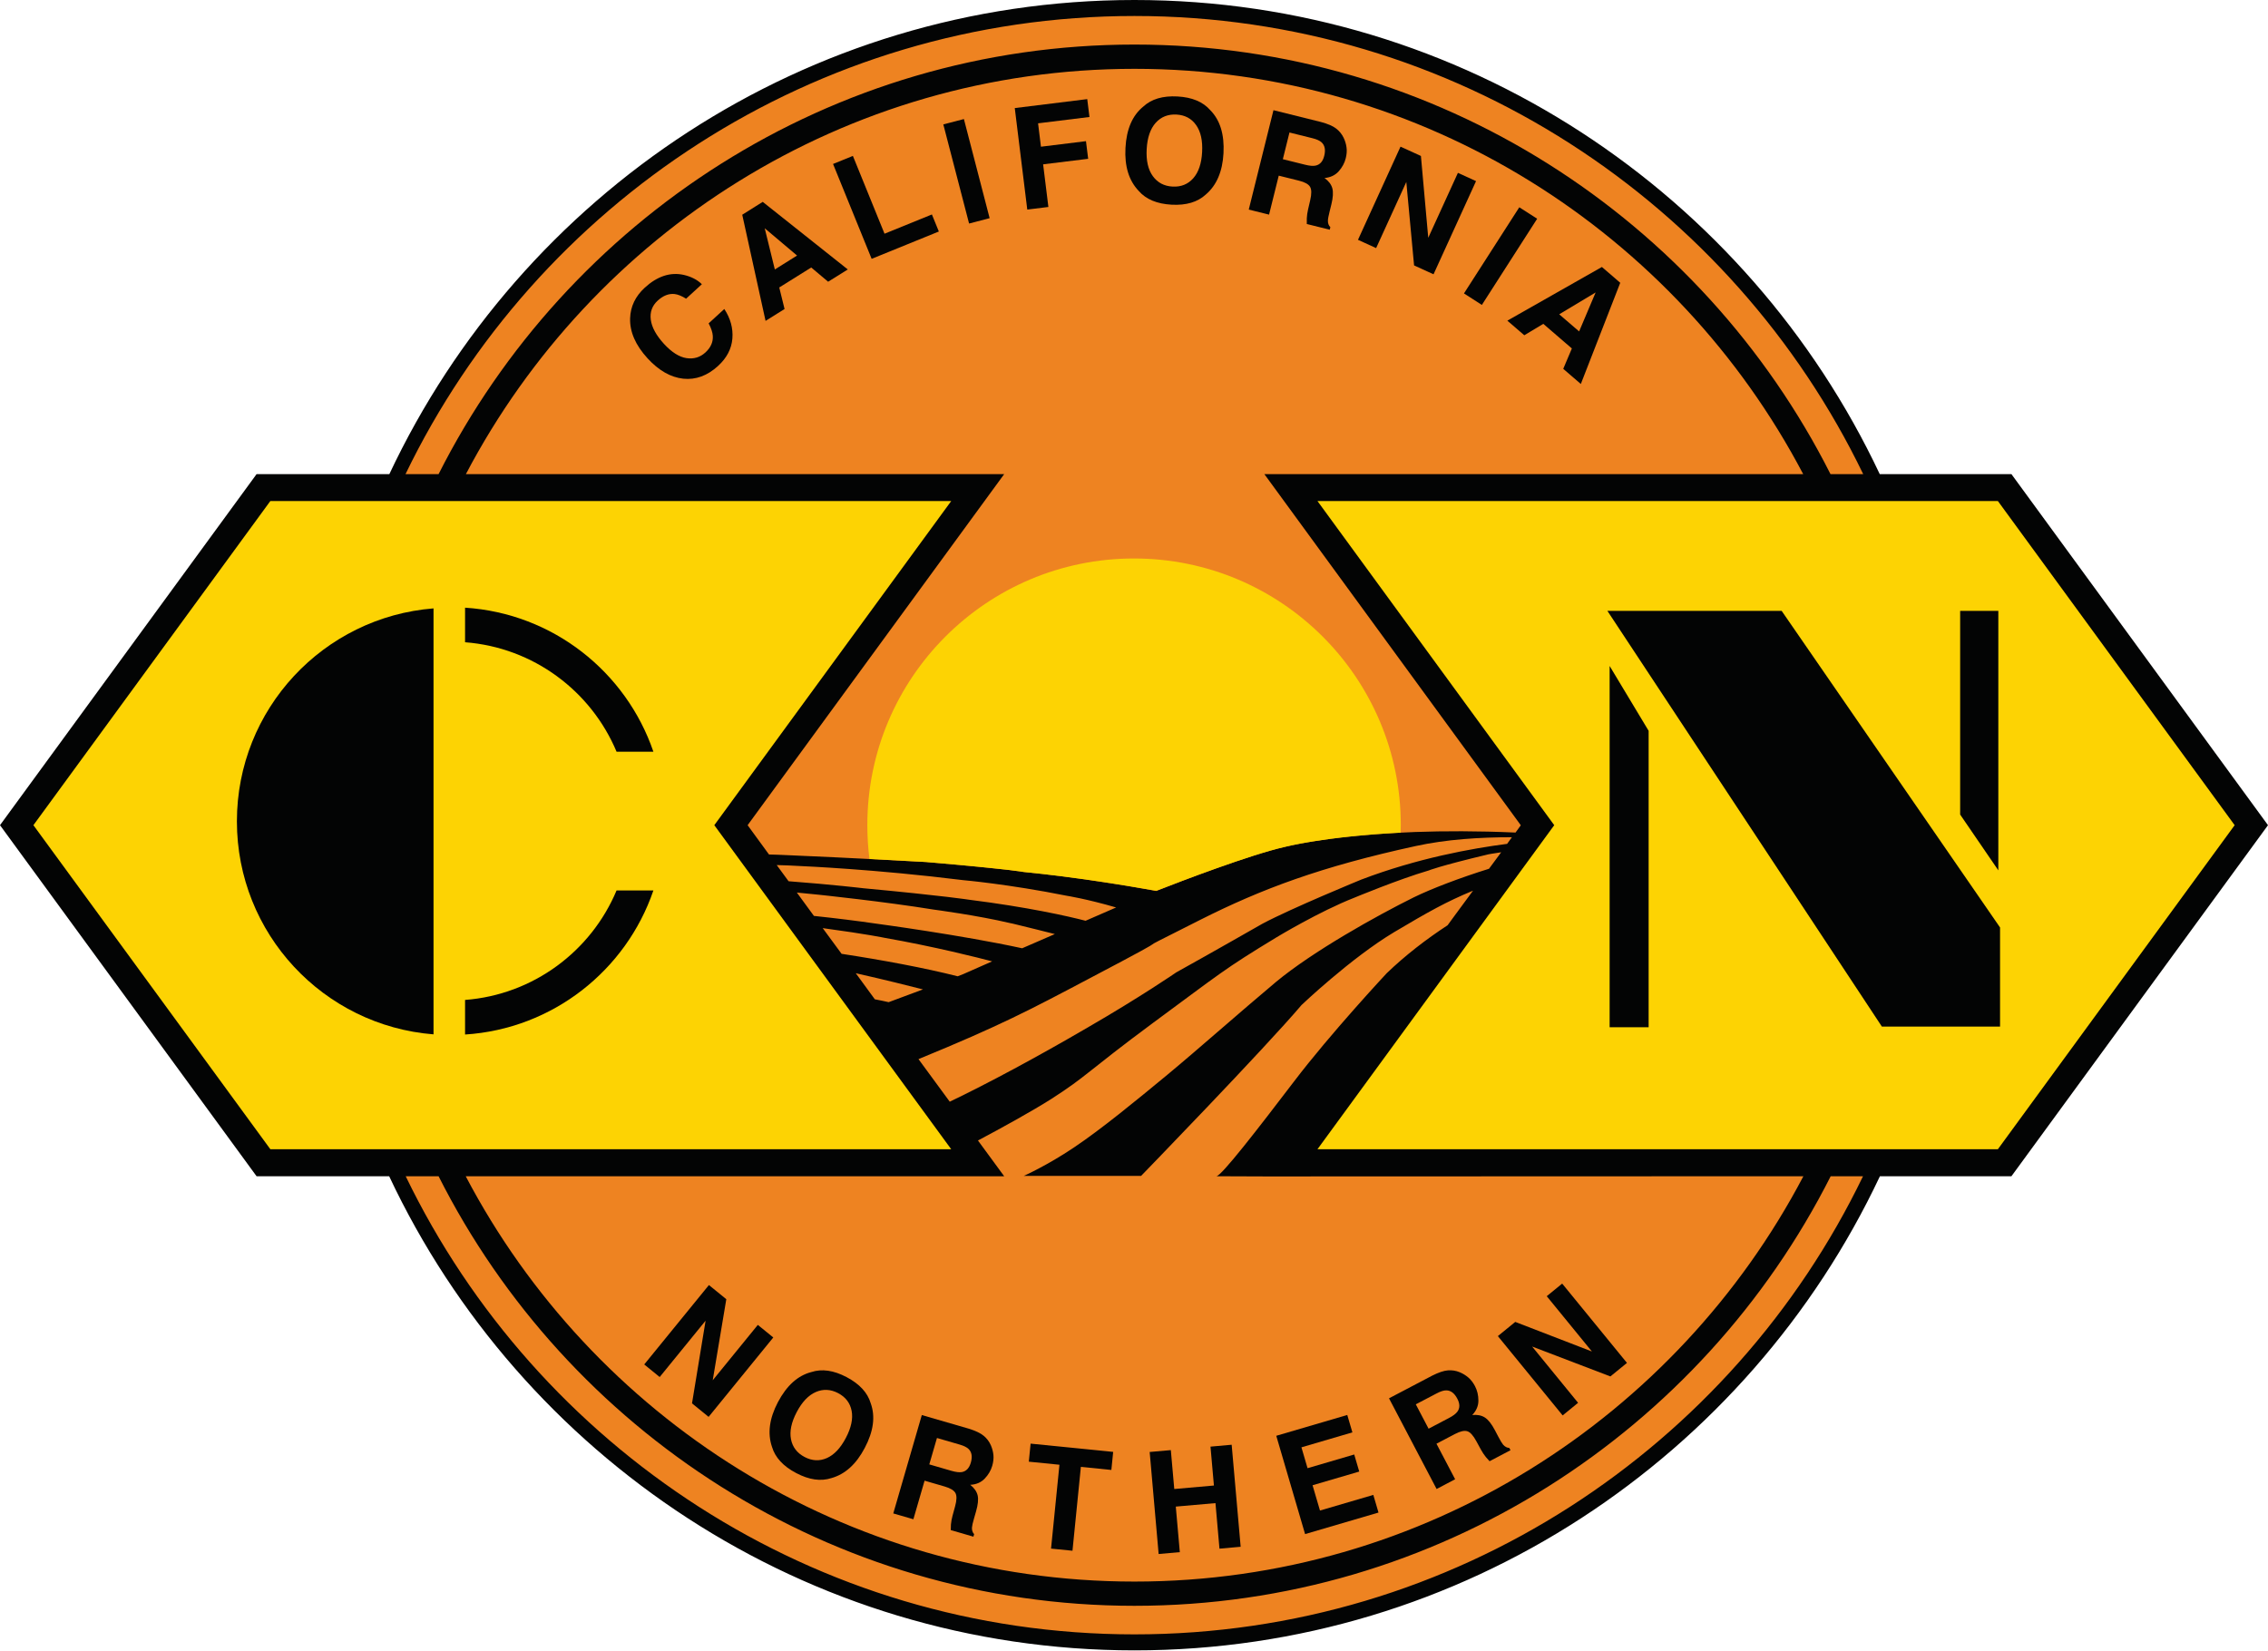
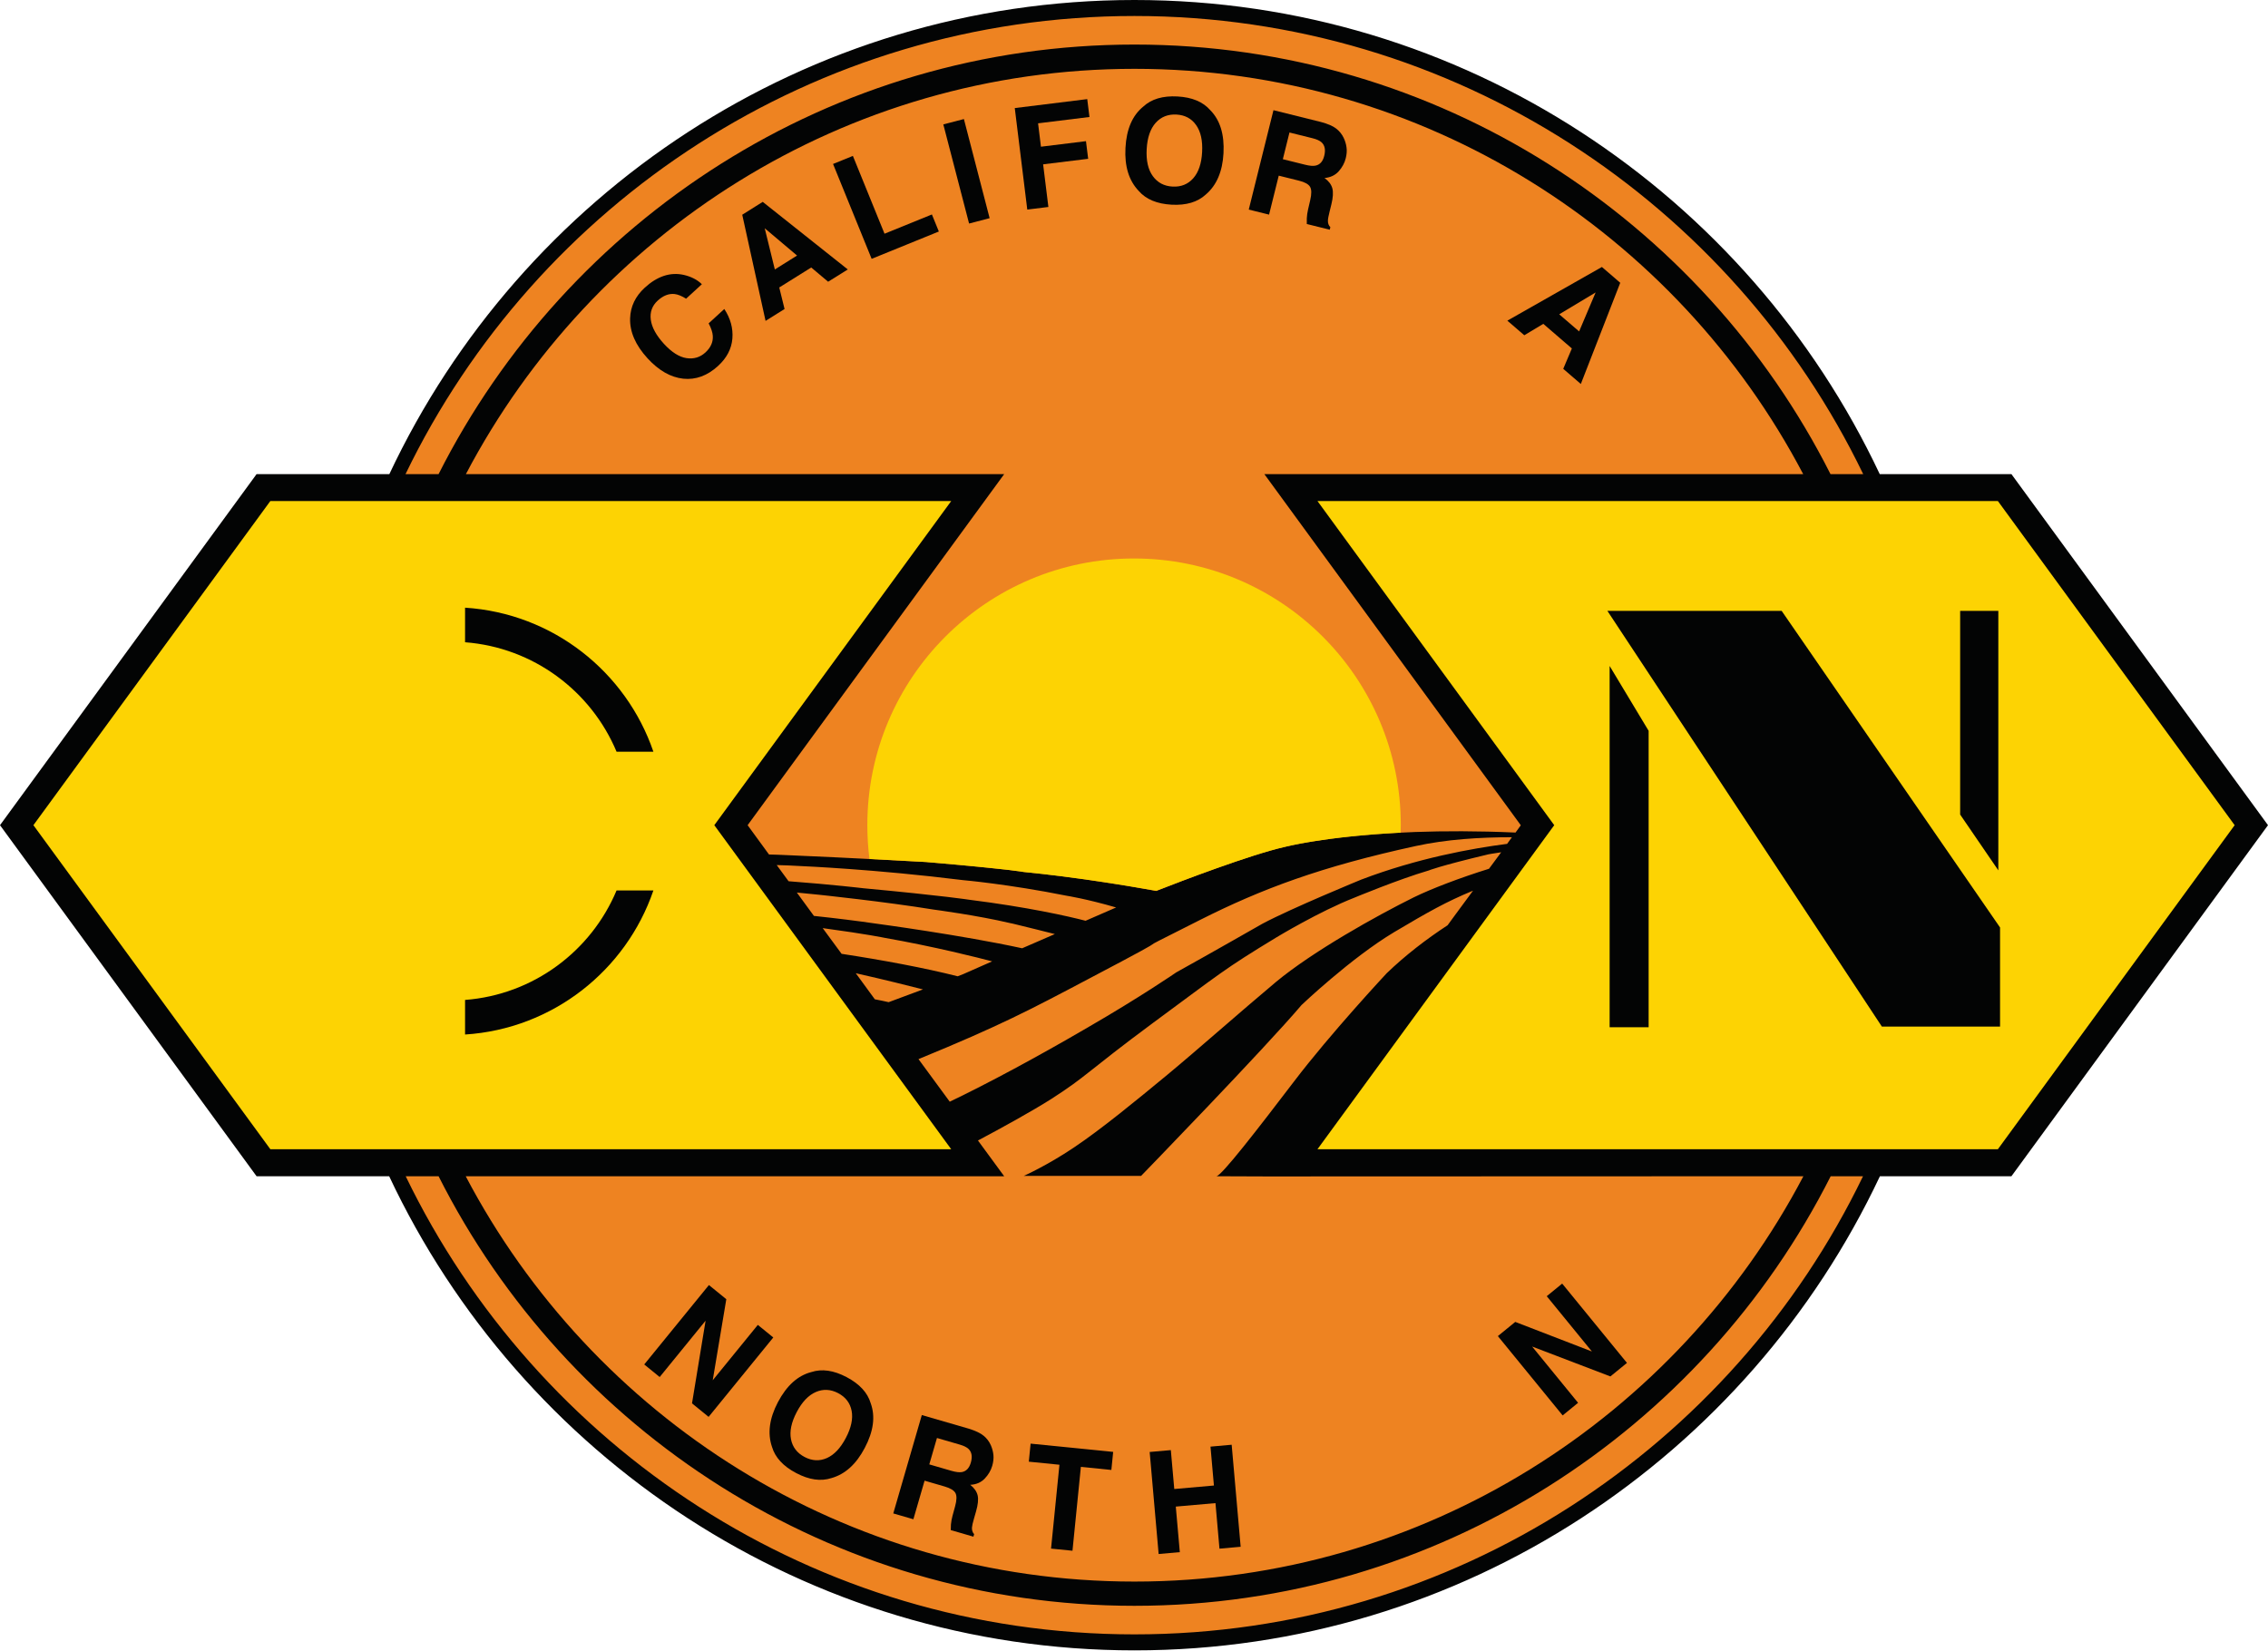
<svg xmlns="http://www.w3.org/2000/svg" width="100%" height="100%" viewBox="0 0 526 383" version="1.1" xml:space="preserve" style="fill-rule:evenodd;clip-rule:evenodd;stroke-linejoin:round;stroke-miterlimit:2;">
  <g transform="matrix(1,0,0,1,-1.729,-2.367)">
    <g transform="matrix(4.167,0,0,4.167,0,0)">
      <path d="M17.784,46.495C17.784,21.229 38.267,0.746 63.533,0.746C88.8,0.746 109.283,21.229 109.283,46.495C109.283,71.762 88.8,92.244 63.533,92.244C38.267,92.244 17.784,71.762 17.784,46.495Z" style="fill:rgb(238,131,33);fill-rule:nonzero;" />
    </g>
    <g transform="matrix(4.167,0,0,4.167,0,0)">
      <path d="M102.295,26.958C95.135,12.788 80.465,3.048 63.555,3.048C46.655,3.048 31.985,12.788 24.825,26.958L22.985,26.958C30.265,11.888 45.715,1.458 63.555,1.458C81.395,1.458 96.835,11.888 104.115,26.958L102.295,26.958ZM56.305,66.038L54.845,64.048C56.165,63.349 57.835,62.428 58.925,61.738C60.935,60.448 60.855,60.269 64.595,57.498C68.345,54.738 68.495,54.538 71.465,52.738C71.465,52.738 73.845,51.298 75.785,50.538C75.785,50.538 78.234,49.518 79.935,49.018C79.935,49.018 80.495,48.778 83.265,48.118C83.265,48.118 83.545,48.068 83.955,48.008L83.965,48.008L83.285,48.928L83.274,48.928C81.675,49.428 80.095,50.028 79.095,50.518C77.035,51.538 73.484,53.519 71.425,55.229C69.375,56.948 67.114,58.958 65.375,60.399C63.635,61.838 61.695,63.428 60.185,64.439C58.685,65.448 57.395,66.019 57.395,66.019L63.925,66.019C63.925,66.019 70.795,58.939 72.855,56.508C72.855,56.508 75.605,53.889 78.015,52.448C79.935,51.309 80.895,50.768 82.385,50.149L82.395,50.149L81.385,51.519L80.984,52.068C79.805,52.838 78.645,53.729 77.595,54.738C77.595,54.738 74.484,58.068 72.425,60.778C70.404,63.428 68.395,66.028 68.114,66.038L70.774,66.048L72.435,66.048L100.786,66.038C93.745,79.439 79.705,88.599 63.555,88.599C47.415,88.599 33.375,79.439 26.335,66.038L56.305,66.038ZM85.055,46.498L85.055,46.508L84.765,46.908L84.755,46.908C76.324,46.538 71.904,47.708 71.904,47.708C69.995,48.138 66.194,49.598 64.774,50.158L64.765,50.158C63.185,49.868 60.225,49.379 57.375,49.098C57.375,49.098 56.705,48.958 51.955,48.548C51.955,48.548 47.445,48.298 44.275,48.168C43.915,48.149 43.555,48.138 43.215,48.129L42.025,46.498L56.305,26.958L26.345,26.958C33.385,13.558 47.425,4.399 63.555,4.399C79.694,4.399 93.734,13.558 100.775,26.958L70.785,26.958L85.055,46.498ZM60.935,55.088C67.484,51.649 61.965,54.408 67.194,51.778C70.645,50.038 73.935,48.808 79.215,47.658C80.904,47.288 82.785,47.168 84.564,47.168L84.295,47.538C82.345,47.788 79.295,48.338 76.175,49.528C76.175,49.528 72.345,51.098 70.685,51.979C70.685,51.979 67.745,53.658 65.885,54.689C65.885,54.689 63.945,56.028 60.935,57.769C58.125,59.408 55.425,60.858 53.275,61.889L51.535,59.519C56.055,57.668 57.795,56.748 60.935,55.088ZM51.785,55.639C51.175,55.868 50.525,56.108 49.875,56.349C49.635,56.298 49.385,56.238 49.105,56.189L48.045,54.738C49.655,55.099 50.995,55.439 51.785,55.639ZM46.215,52.229C48.715,52.568 49.655,52.769 49.655,52.769C52.435,53.258 54.925,53.889 55.635,54.078C54.665,54.508 54.025,54.788 54.025,54.788C53.925,54.828 53.825,54.868 53.715,54.908C51.865,54.439 49.545,54.008 47.255,53.658L46.205,52.229L46.215,52.229ZM44.305,49.618L43.645,48.718C44.085,48.728 44.555,48.748 45.064,48.778C45.064,48.778 49.125,48.948 54.025,49.558C54.025,49.558 56.545,49.778 59.795,50.428C59.795,50.428 60.885,50.598 62.535,51.078C62.005,51.309 61.435,51.559 60.835,51.818C59.835,51.559 57.615,51.058 54.365,50.649C54.365,50.649 52.975,50.428 48.465,50.008C48.465,50.008 46.805,49.808 44.305,49.618ZM45.975,50.368C45.975,50.368 49.625,50.748 52.395,51.198C52.395,51.198 54.825,51.519 56.635,51.948C56.685,51.958 56.735,51.968 56.785,51.979C57.695,52.198 58.525,52.408 59.125,52.559C58.495,52.828 57.875,53.099 57.305,53.349C53.955,52.618 49.185,51.979 49.185,51.979C48.145,51.828 46.955,51.678 45.715,51.548L44.765,50.248C45.155,50.288 45.564,50.328 45.975,50.368ZM63.555,91.538C45.725,91.538 30.285,81.118 22.995,66.038L24.825,66.038C31.975,80.208 46.655,89.948 63.555,89.948C80.465,89.948 95.145,80.208 102.305,66.038L104.105,66.038C96.824,81.118 81.385,91.538 63.555,91.538ZM112.365,26.958L105.036,26.958C97.694,11.379 81.864,0.568 63.555,0.568C45.245,0.568 29.415,11.379 22.085,26.958L14.695,26.958L0.415,46.498L14.695,66.038L22.075,66.038C29.405,81.618 45.245,92.428 63.555,92.428C81.864,92.428 97.705,81.618 105.045,66.038L112.365,66.038L126.645,46.498L112.365,26.958Z" style="fill:rgb(3,4,4);fill-rule:nonzero;" />
    </g>
    <g transform="matrix(4.167,0,0,4.167,0,0)">
      <path d="M15.462,64.534L53.356,64.534L40.171,46.498L53.358,28.455L15.462,28.455L2.274,46.498L15.462,64.534Z" style="fill:rgb(253,211,3);fill-rule:nonzero;" />
    </g>
    <g transform="matrix(4.167,0,0,4.167,0,0)">
      <path d="M124.789,46.498L111.61,28.455L73.74,28.455L86.919,46.498L73.741,64.534L111.611,64.534L124.789,46.498Z" style="fill:rgb(253,211,3);fill-rule:nonzero;" />
    </g>
    <g transform="matrix(4.167,0,0,4.167,0,0)">
      <path d="M63.529,31.653C55.333,31.653 48.688,38.298 48.688,46.494C48.688,47.132 48.728,47.761 48.806,48.379C48.806,48.379 48.832,48.38 48.869,48.383C50.606,48.472 51.955,48.548 51.955,48.548C56.704,48.954 57.377,49.103 57.377,49.103C60.226,49.379 63.186,49.869 64.766,50.15C66.175,49.602 69.995,48.148 71.901,47.713C71.901,47.713 74.111,47.129 78.37,46.915C78.374,46.775 78.379,46.635 78.379,46.494C78.379,38.298 71.733,31.653 63.529,31.653Z" style="fill:rgb(253,211,3);fill-rule:nonzero;" />
    </g>
    <g transform="matrix(4.167,0,0,4.167,0,0)">
-       <path d="M13.6,46.285C13.6,52.535 18.419,57.655 24.544,58.141L24.544,34.431C18.419,34.916 13.6,40.036 13.6,46.285Z" style="fill:rgb(3,4,4);fill-rule:nonzero;" />
-     </g>
+       </g>
    <g transform="matrix(4.167,0,0,4.167,0,0)">
      <path d="M34.731,42.409L36.781,42.409C35.262,37.962 31.182,34.704 26.299,34.392L26.299,36.316C30.108,36.608 33.318,39.037 34.731,42.409Z" style="fill:rgb(3,4,4);fill-rule:nonzero;" />
    </g>
    <g transform="matrix(4.167,0,0,4.167,0,0)">
      <path d="M34.731,50.131L36.781,50.131C35.262,54.578 31.182,57.836 26.299,58.15L26.299,56.225C30.108,55.932 33.318,53.503 34.731,50.131Z" style="fill:rgb(3,4,4);fill-rule:nonzero;" />
    </g>
    <g transform="matrix(4.167,0,0,4.167,0,0)">
      <path d="M99.576,34.569L111.732,52.192L111.732,57.707L105.155,57.709L89.877,34.569L99.576,34.569Z" style="fill:rgb(3,4,4);fill-rule:nonzero;" />
    </g>
    <g transform="matrix(4.167,0,0,4.167,0,0)">
      <path d="M92.173,41.246L90.002,37.636L90.002,57.745L92.173,57.745L92.173,41.246Z" style="fill:rgb(3,4,4);fill-rule:nonzero;" />
    </g>
    <g transform="matrix(4.167,0,0,4.167,0,0)">
      <path d="M109.511,34.569L109.511,45.907L111.636,49.013L111.636,34.569L109.511,34.569Z" style="fill:rgb(3,4,4);fill-rule:nonzero;" />
    </g>
    <g transform="matrix(4.167,0,0,4.167,0,0)">
      <path d="M39.871,72.094L40.839,72.882L40.083,77.394L42.593,74.312L43.454,75.012L39.854,79.432L38.93,78.68L39.686,74.078L37.131,77.214L36.271,76.514L39.871,72.094Z" style="fill:rgb(3,4,4);fill-rule:nonzero;" />
    </g>
    <g transform="matrix(4.167,0,0,4.167,0,0)">
      <path d="M46.433,81.726C46.84,81.546 47.193,81.173 47.492,80.605C47.79,80.039 47.897,79.537 47.815,79.099C47.731,78.661 47.482,78.332 47.064,78.111C46.647,77.893 46.233,77.871 45.822,78.048C45.411,78.226 45.056,78.599 44.757,79.166C44.459,79.734 44.353,80.237 44.439,80.677C44.525,81.115 44.778,81.445 45.196,81.665C45.613,81.884 46.026,81.904 46.433,81.726ZM46.689,82.839C46.101,83.031 45.447,82.938 44.726,82.558C44.004,82.179 43.557,81.692 43.381,81.1C43.125,80.35 43.234,79.522 43.71,78.615C44.197,77.692 44.816,77.132 45.571,76.938C46.159,76.746 46.813,76.839 47.534,77.219C48.254,77.598 48.703,78.084 48.877,78.677C49.142,79.408 49.033,80.235 48.545,81.159C48.07,82.065 47.451,82.625 46.689,82.839Z" style="fill:rgb(3,4,4);fill-rule:nonzero;" />
    </g>
    <g transform="matrix(4.167,0,0,4.167,0,0)">
      <path d="M52.563,80.607L52.136,82.077L53.367,82.434C53.612,82.505 53.804,82.528 53.944,82.505C54.189,82.463 54.357,82.289 54.447,81.982C54.543,81.65 54.503,81.397 54.326,81.222C54.227,81.124 54.06,81.041 53.825,80.973L52.563,80.607ZM55.162,80.483C55.338,80.627 55.472,80.804 55.563,81.013C55.638,81.186 55.687,81.365 55.706,81.554C55.724,81.741 55.702,81.943 55.639,82.159C55.564,82.419 55.424,82.655 55.22,82.869C55.016,83.082 54.748,83.197 54.416,83.213C54.638,83.388 54.775,83.584 54.828,83.802C54.878,84.02 54.847,84.32 54.736,84.703L54.63,85.071C54.557,85.321 54.518,85.494 54.512,85.589C54.502,85.738 54.542,85.863 54.632,85.962L54.592,86.1L53.331,85.733C53.331,85.602 53.335,85.497 53.341,85.418C53.356,85.256 53.386,85.094 53.43,84.933L53.57,84.422C53.667,84.071 53.674,83.821 53.591,83.671C53.509,83.521 53.309,83.4 52.99,83.307L51.874,82.983L51.251,85.13L50.132,84.806L51.72,79.331L54.339,80.09C54.711,80.206 54.986,80.337 55.162,80.483Z" style="fill:rgb(3,4,4);fill-rule:nonzero;" />
    </g>
    <g transform="matrix(4.167,0,0,4.167,0,0)">
      <path d="M62.371,81.381L62.27,82.386L60.573,82.215L60.106,86.883L58.913,86.764L59.38,82.096L57.675,81.926L57.776,80.921L62.371,81.381Z" style="fill:rgb(3,4,4);fill-rule:nonzero;" />
    </g>
    <g transform="matrix(4.167,0,0,4.167,0,0)">
      <path d="M64.901,87.065L64.402,81.386L65.58,81.282L65.771,83.447L67.978,83.253L67.787,81.088L68.966,80.983L69.466,86.662L68.287,86.767L68.064,84.232L65.856,84.426L66.08,86.961L64.901,87.065Z" style="fill:rgb(3,4,4);fill-rule:nonzero;" />
    </g>
    <g transform="matrix(4.167,0,0,4.167,0,0)">
-       <path d="M75.685,80.295L72.849,81.127L73.189,82.288L75.787,81.526L76.066,82.476L73.468,83.238L73.881,84.645L76.85,83.775L77.138,84.758L73.052,85.956L71.448,80.485L75.4,79.326L75.685,80.295Z" style="fill:rgb(3,4,4);fill-rule:nonzero;" />
-     </g>
+       </g>
    <g transform="matrix(4.167,0,0,4.167,0,0)">
-       <path d="M79.214,78.734L79.926,80.09L81.061,79.494C81.286,79.376 81.441,79.26 81.525,79.146C81.675,78.945 81.674,78.704 81.525,78.421C81.365,78.114 81.161,77.96 80.913,77.957C80.773,77.954 80.596,78.01 80.379,78.123L79.214,78.734ZM81.002,76.843C81.231,76.826 81.449,76.86 81.66,76.948C81.834,77.021 81.992,77.117 82.136,77.24C82.28,77.362 82.403,77.523 82.509,77.722C82.635,77.961 82.697,78.229 82.698,78.524C82.699,78.819 82.585,79.088 82.356,79.329C82.639,79.301 82.873,79.348 83.061,79.469C83.248,79.591 83.435,79.827 83.621,80.182L83.799,80.521C83.92,80.751 84.011,80.903 84.072,80.976C84.168,81.091 84.283,81.153 84.418,81.161L84.485,81.288L83.32,81.9C83.23,81.804 83.16,81.726 83.11,81.664C83.009,81.537 82.918,81.4 82.838,81.253L82.584,80.787C82.411,80.467 82.243,80.281 82.08,80.232C81.917,80.18 81.689,80.232 81.395,80.385L80.364,80.926L81.403,82.904L80.372,83.446L77.723,78.399L80.138,77.131C80.486,76.957 80.774,76.861 81.002,76.843Z" style="fill:rgb(3,4,4);fill-rule:nonzero;" />
-     </g>
+       </g>
    <g transform="matrix(4.167,0,0,4.167,0,0)">
      <path d="M83.781,74.936L84.749,74.146L89.016,75.793L86.502,72.715L87.361,72.013L90.967,76.428L90.044,77.181L85.689,75.517L88.246,78.649L87.387,79.351L83.781,74.936Z" style="fill:rgb(3,4,4);fill-rule:nonzero;" />
    </g>
    <g transform="matrix(4.167,0,0,4.167,0,0)">
      <path d="M35.485,18.284C35.506,17.628 35.778,17.061 36.301,16.58C36.999,15.941 37.723,15.703 38.472,15.869C38.889,15.966 39.225,16.139 39.479,16.388L38.601,17.193C38.36,17.044 38.149,16.957 37.968,16.935C37.644,16.897 37.329,17.019 37.022,17.299C36.709,17.586 36.58,17.942 36.636,18.364C36.692,18.787 36.937,19.234 37.368,19.706C37.801,20.177 38.22,20.441 38.626,20.502C39.031,20.562 39.381,20.456 39.675,20.187C39.976,19.911 40.112,19.6 40.086,19.253C40.074,19.066 39.998,18.836 39.856,18.566L40.728,17.767C41.073,18.293 41.223,18.842 41.177,19.412C41.131,19.983 40.866,20.489 40.384,20.933C39.786,21.482 39.139,21.719 38.44,21.646C37.741,21.569 37.081,21.193 36.458,20.515C35.785,19.781 35.461,19.038 35.485,18.284Z" style="fill:rgb(3,4,4);fill-rule:nonzero;" />
    </g>
    <g transform="matrix(4.167,0,0,4.167,0,0)">
      <path d="M43.54,15.566L44.777,14.792L42.977,13.273L43.54,15.566ZM41.726,12.52L42.866,11.804L47.601,15.566L46.506,16.249L45.566,15.457L43.786,16.569L44.081,17.768L43.024,18.429L41.726,12.52Z" style="fill:rgb(3,4,4);fill-rule:nonzero;" />
    </g>
    <g transform="matrix(4.167,0,0,4.167,0,0)">
      <path d="M46.78,9.694L47.884,9.246L49.645,13.577L52.282,12.505L52.668,13.454L48.928,14.975L46.78,9.694Z" style="fill:rgb(3,4,4);fill-rule:nonzero;" />
    </g>
    <g transform="matrix(4.167,0,0,4.167,0,0)">
      <path d="M55.495,12.712L54.351,13.01L52.917,7.492L54.063,7.195L55.495,12.712Z" style="fill:rgb(3,4,4);fill-rule:nonzero;" />
    </g>
    <g transform="matrix(4.167,0,0,4.167,0,0)">
      <path d="M56.894,6.583L60.928,6.085L61.051,7.08L58.191,7.432L58.351,8.734L60.857,8.425L60.979,9.407L58.472,9.715L58.765,12.088L57.59,12.233L56.894,6.583Z" style="fill:rgb(3,4,4);fill-rule:nonzero;" />
    </g>
    <g transform="matrix(4.167,0,0,4.167,0,0)">
      <path d="M66.826,10.492C67.122,10.159 67.287,9.673 67.321,9.032C67.356,8.394 67.244,7.892 66.986,7.528C66.729,7.164 66.364,6.97 65.893,6.944C65.422,6.919 65.036,7.072 64.737,7.404C64.439,7.737 64.272,8.224 64.236,8.865C64.201,9.506 64.314,10.008 64.577,10.37C64.839,10.733 65.205,10.928 65.676,10.953C66.147,10.979 66.531,10.824 66.826,10.492ZM67.523,11.398C67.069,11.817 66.436,12.005 65.622,11.961C64.808,11.916 64.198,11.662 63.792,11.195C63.245,10.621 62.999,9.823 63.055,8.801C63.11,7.758 63.441,6.992 64.047,6.5C64.5,6.08 65.134,5.893 65.947,5.937C66.761,5.981 67.371,6.235 67.776,6.701C68.323,7.255 68.566,8.054 68.511,9.097C68.456,10.117 68.127,10.885 67.523,11.398Z" style="fill:rgb(3,4,4);fill-rule:nonzero;" />
    </g>
    <g transform="matrix(4.167,0,0,4.167,0,0)">
      <path d="M72.183,7.943L71.814,9.429L73.056,9.737C73.304,9.799 73.496,9.816 73.635,9.786C73.879,9.735 74.04,9.555 74.117,9.245C74.201,8.909 74.151,8.658 73.969,8.49C73.866,8.396 73.695,8.318 73.458,8.26L72.183,7.943ZM74.774,7.718C74.956,7.857 75.097,8.028 75.196,8.234C75.278,8.402 75.332,8.581 75.358,8.769C75.385,8.955 75.371,9.157 75.316,9.375C75.251,9.638 75.121,9.88 74.925,10.101C74.73,10.321 74.466,10.446 74.134,10.477C74.364,10.643 74.509,10.832 74.568,11.048C74.627,11.264 74.609,11.566 74.513,11.952L74.421,12.324C74.357,12.577 74.325,12.75 74.323,12.846C74.318,12.996 74.363,13.119 74.458,13.214L74.424,13.354L73.147,13.036C73.143,12.905 73.143,12.8 73.147,12.722C73.155,12.559 73.179,12.396 73.216,12.233L73.336,11.716C73.419,11.362 73.417,11.112 73.328,10.965C73.24,10.818 73.035,10.705 72.715,10.625L71.586,10.345L71.047,12.514L69.917,12.233L71.292,6.701L73.937,7.359C74.314,7.46 74.592,7.579 74.774,7.718Z" style="fill:rgb(3,4,4);fill-rule:nonzero;" />
    </g>
    <g transform="matrix(4.167,0,0,4.167,0,0)">
-       <path d="M78.363,8.731L79.499,9.249L79.907,13.804L81.558,10.189L82.567,10.649L80.201,15.835L79.118,15.341L78.686,10.697L77.006,14.377L75.996,13.916L78.363,8.731Z" style="fill:rgb(3,4,4);fill-rule:nonzero;" />
-     </g>
+       </g>
    <g transform="matrix(4.167,0,0,4.167,0,0)">
-       <path d="M82.891,17.54L81.895,16.9L84.974,12.105L85.969,12.743L82.891,17.54Z" style="fill:rgb(3,4,4);fill-rule:nonzero;" />
-     </g>
+       </g>
    <g transform="matrix(4.167,0,0,4.167,0,0)">
      <path d="M87.196,18.062L88.304,19.015L89.223,16.846L87.196,18.062ZM89.572,15.428L90.593,16.308L88.399,21.941L87.42,21.098L87.9,19.964L86.311,18.594L85.253,19.229L84.309,18.416L89.572,15.428Z" style="fill:rgb(3,4,4);fill-rule:nonzero;" />
    </g>
  </g>
</svg>